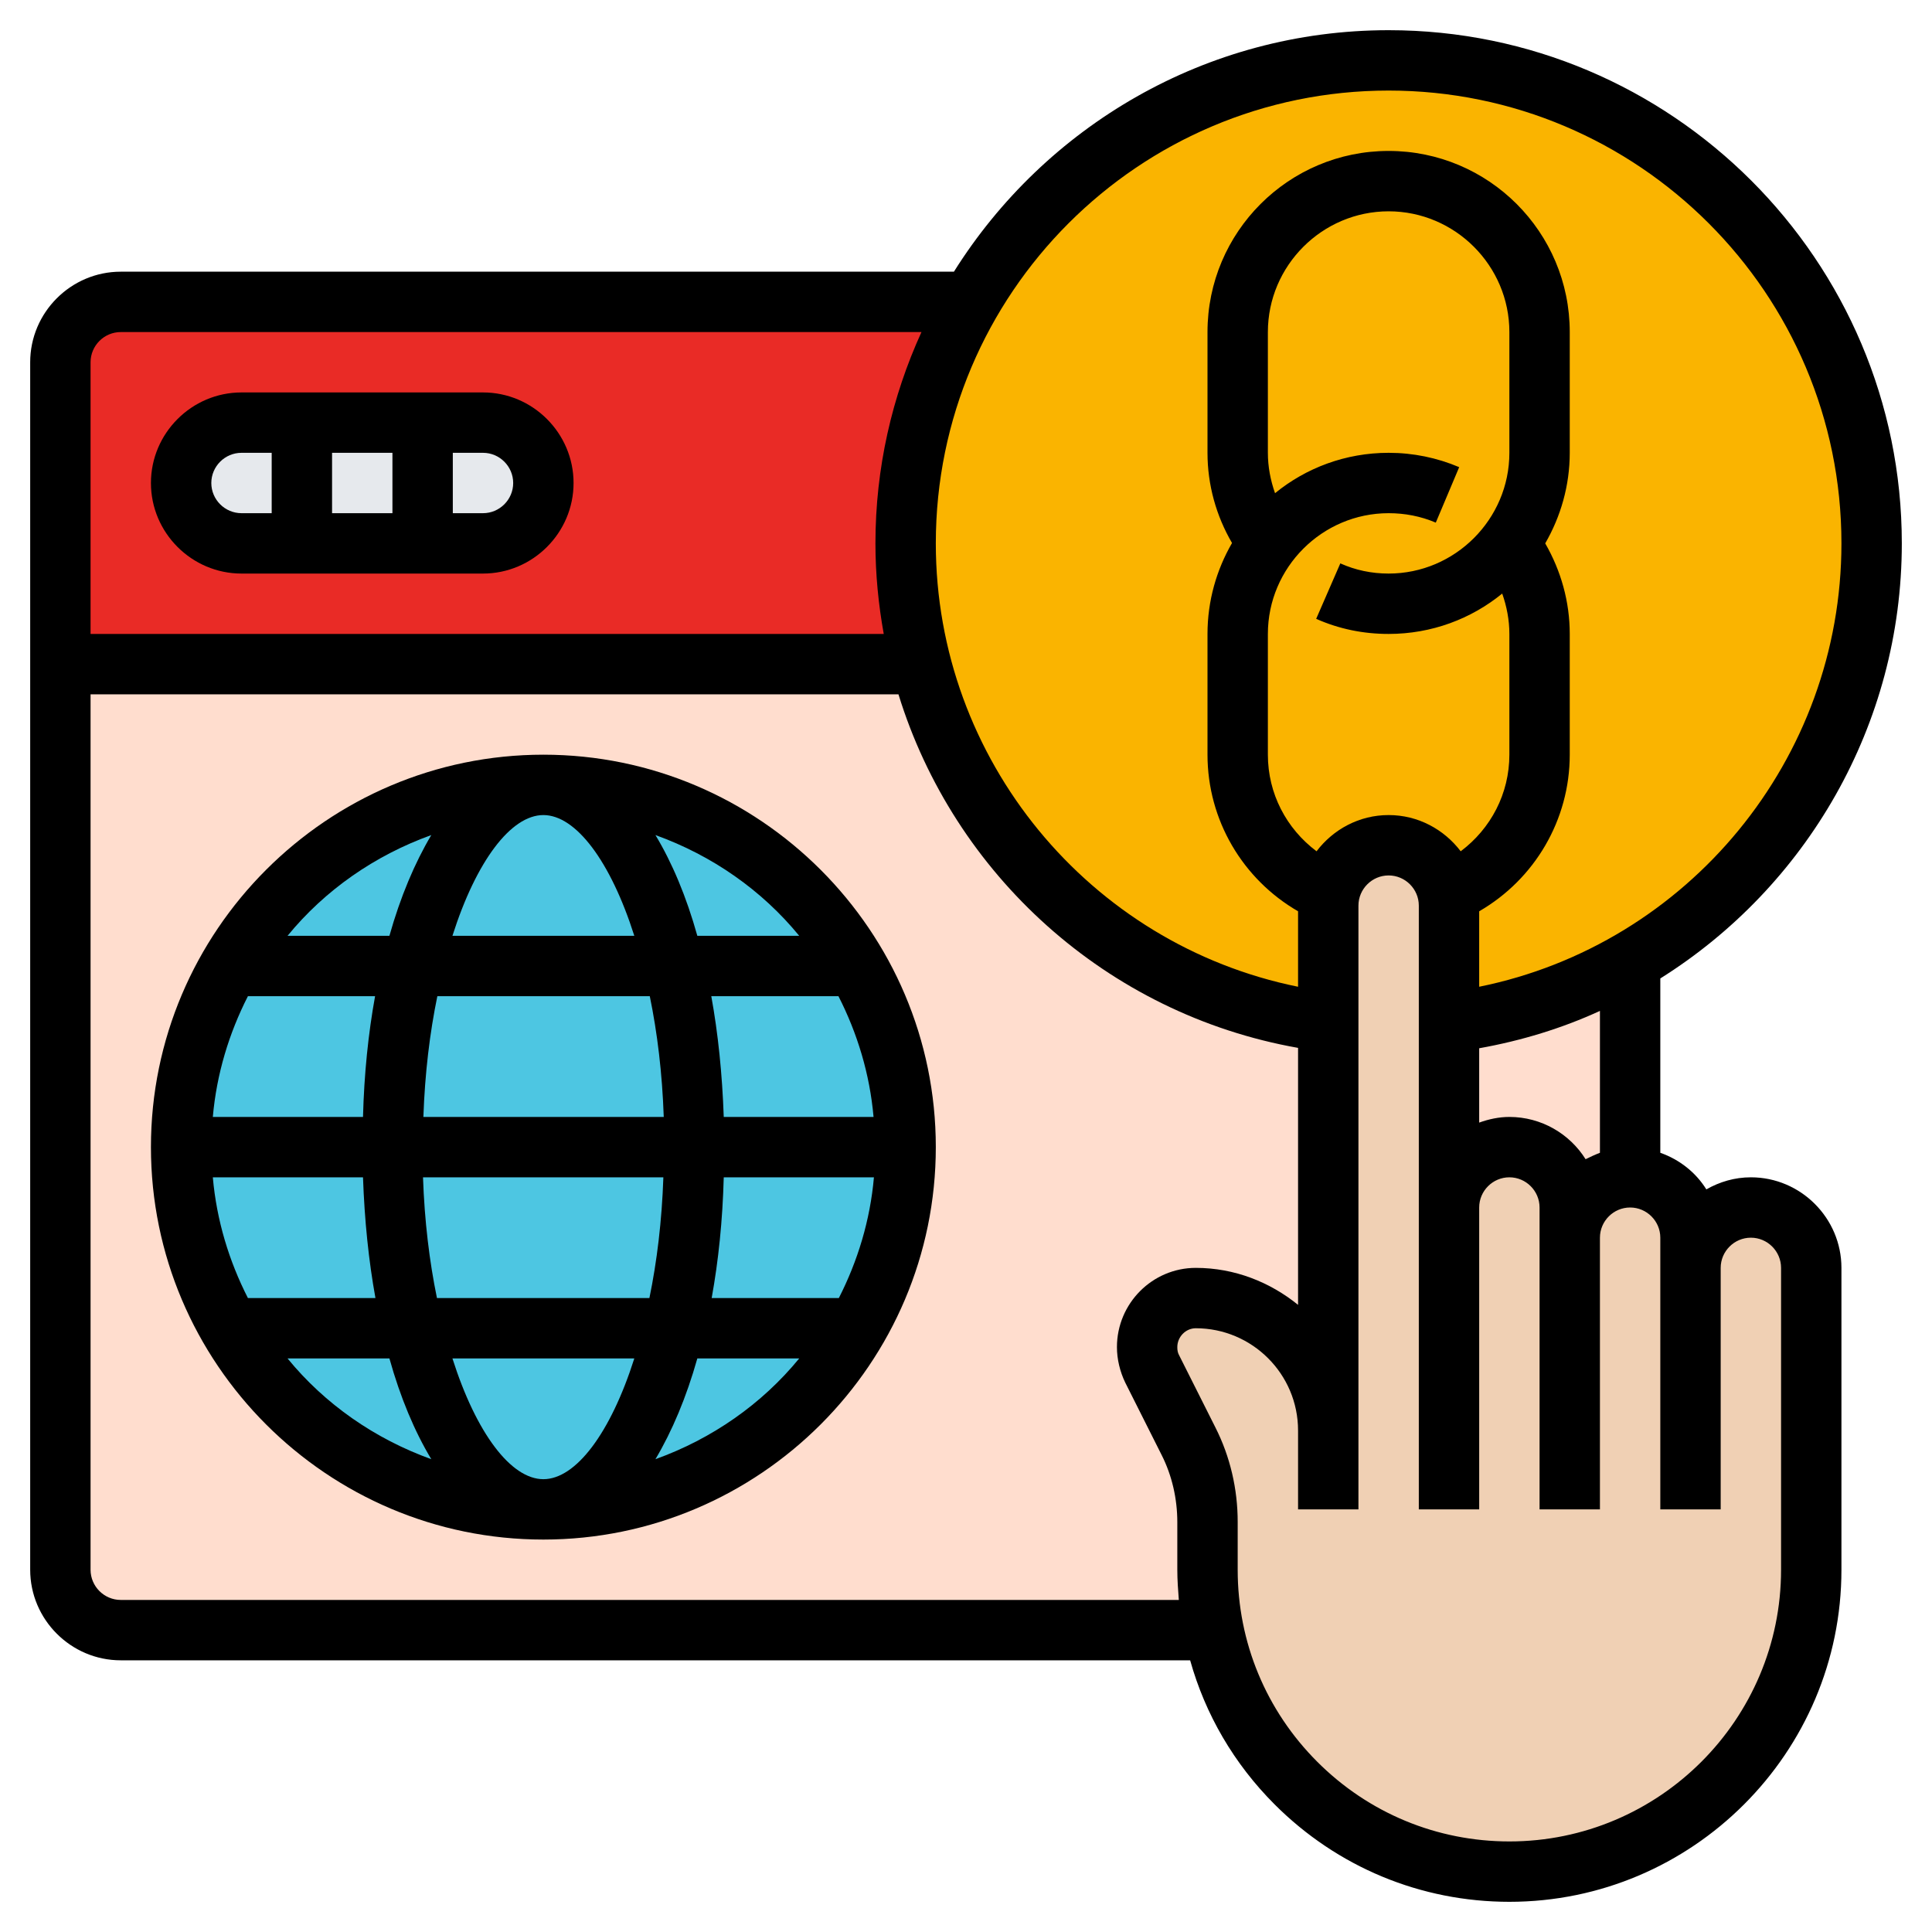
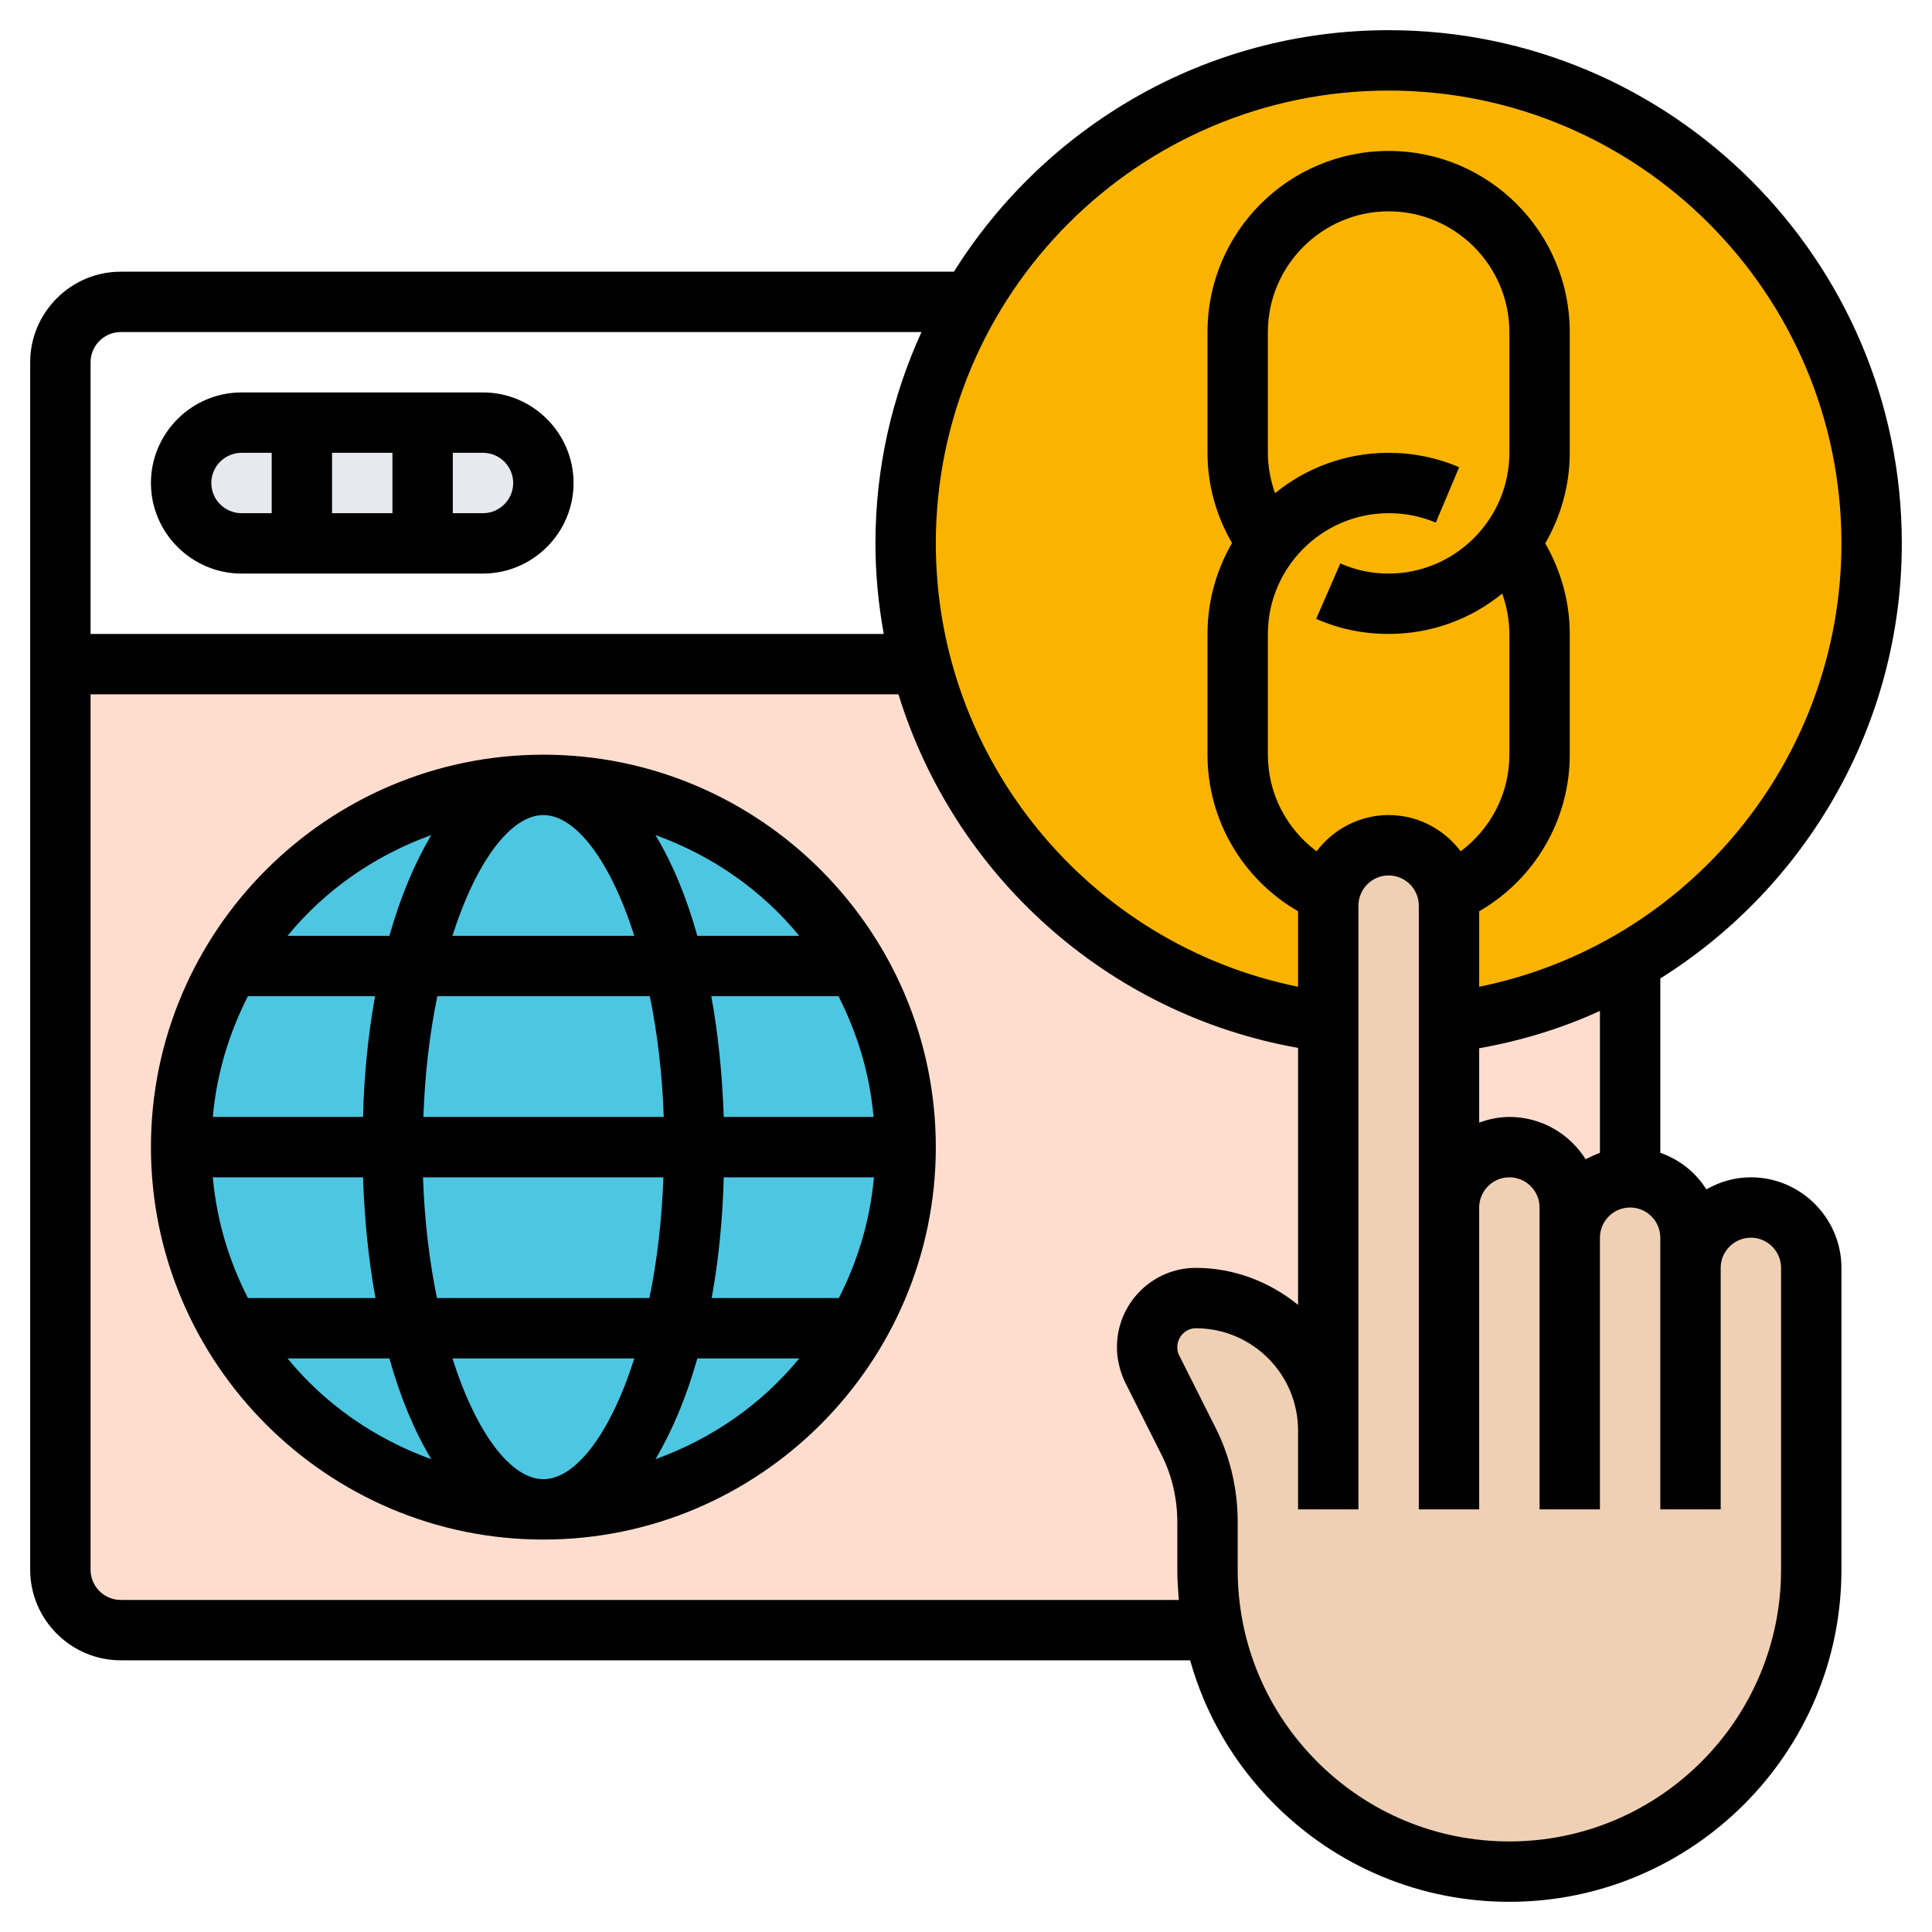
<svg xmlns="http://www.w3.org/2000/svg" version="1.1" id="Layer_5" x="0px" y="0px" viewBox="0 0 512 512" style="enable-background:new 0 0 512 512;" xml:space="preserve">
  <style type="text/css">
	.st0{fill:#E92B26;}
	.st1{fill:#E6E9ED;}
	.st2{fill:#FFDDCE;}
	.st3{fill:#FAB400;}
	.st4{fill:#4DC6E2;}
	.st5{fill:#F0D0B4;}
</style>
  <g>
-     <path class="st0" d="M32,80h225.1c-10.9,18.8-17.1,40.6-17.1,64c0,11,1.4,21.8,4.1,32H244H16V96C16,87.2,23.2,80,32,80z" />
-   </g>
+     </g>
  <g>
    <path class="st1" d="M144,128c0,8.8-7.2,16-16,16H64c-8.8,0-16-7.2-16-16s7.2-16,16-16h64C136.8,112,144,119.2,144,128z" />
  </g>
  <g>
    <path class="st2" d="M432,432H32c-8.8,0-16-7.2-16-16V176h416V432z" />
  </g>
  <g>
    <circle class="st3" cx="368" cy="144" r="128" />
  </g>
  <g>
    <circle class="st4" cx="144" cy="304" r="96" />
  </g>
  <g>
    <path class="st5" d="M448,336c0-4.4,1.8-8.4,4.7-11.3c2.9-3,6.9-4.7,11.3-4.7c8.8,0,16,7.2,16,16v80c0,22.1-9,42.1-23.4,56.6   S422.1,496,400,496c-38.6,0-71-27.5-78.4-64c-1-5.1-1.6-10.5-1.6-16v-12.6c0-7.4-1.8-14.8-5-21.5l-9.6-19.1   c-0.9-1.8-1.4-3.8-1.4-5.8c0-7.2,5.8-13,13-13c19.4,0,35,15.7,35,35V271v-31c0-1,0.1-2.2,0.3-3.1v-0.1c1.5-7.3,8-12.8,15.7-12.8   c4.4,0,8.4,1.8,11.3,4.7c2.2,2.2,3.8,5,4.4,8.1c0.2,1,0.3,2.1,0.3,3.2v31v49c0-8.8,7.2-16,16-16c4.4,0,8.4,1.8,11.3,4.7   c3,2.9,4.7,6.9,4.7,11.3v8c0-8.8,7.2-16,16-16c4.4,0,8.4,1.8,11.3,4.7c3,2.9,4.7,6.9,4.7,11.3L448,336L448,336z" />
  </g>
  <g>
    <path d="M64,152h64c13.2,0,24-10.8,24-24s-10.8-24-24-24H64c-13.2,0-24,10.8-24,24S50.8,152,64,152z M88,136v-16h16v16H88z    M136,128c0,4.4-3.6,8-8,8h-8v-16h8C132.4,120,136,123.6,136,128z M64,120h8v16h-8c-4.4,0-8-3.6-8-8S59.6,120,64,120z" />
    <path d="M464,312c-4.3,0-8.3,1.2-11.8,3.2c-2.8-4.5-7.1-7.9-12.2-9.7v-46.2c38.6-24.2,64-67.1,64-115.3C504,69,443,8,368,8   c-48.5,0-91.1,25.6-115.2,64H32C18.8,72,8,82.8,8,96v320c0,13.2,10.8,24,24,24h283.4c4,14.3,11.6,27.4,22.4,38.2   c16.6,16.6,38.7,25.8,62.2,25.8c48.5,0,88-39.5,88-88v-80C488,322.8,477.2,312,464,312L464,312z M424,305.5   c-1.3,0.5-2.6,1.1-3.8,1.7C416,300.5,408.5,296,400,296c-2.8,0-5.5,0.6-8,1.5v-19.7c11.2-2,22-5.3,32-9.9V305.5z M348.9,225.6   c-8-6-12.9-15.3-12.9-25.6v-32c0-17.6,14.4-32,32-32c4.3,0,8.5,0.8,12.5,2.5l6.2-14.7c-5.9-2.5-12.2-3.8-18.7-3.8   c-11.4,0-21.9,4-30.1,10.7c-1.2-3.4-1.9-7-1.9-10.7V88c0-17.6,14.4-32,32-32s32,14.4,32,32v32c0,17.6-14.4,32-32,32   c-4.5,0-8.8-0.9-12.8-2.7l-6.4,14.7c6.1,2.7,12.5,4,19.2,4c11.4,0,21.9-4,30.1-10.7c1.2,3.4,1.9,7,1.9,10.7v32   c0,10.3-4.9,19.6-12.9,25.6c-4.4-5.8-11.3-9.6-19.1-9.6S353.3,219.8,348.9,225.6L348.9,225.6z M368,24c66.2,0,120,53.8,120,120   c0,57.3-40.7,106.3-96,117.5v-20c14.7-8.5,24-24.2,24-41.5v-32c0-8.5-2.3-16.7-6.5-24c4.1-7.1,6.5-15.3,6.5-24V88   c0-26.5-21.5-48-48-48s-48,21.5-48,48v32c0,8.5,2.3,16.7,6.5,23.9c-4.1,7.1-6.5,15.3-6.5,24.1v32c0,17.3,9.3,33,24,41.5v20   c-55.3-11.2-96-60.2-96-117.5C248,77.8,301.8,24,368,24L368,24z M32,88h212.2c-7.8,17.1-12.2,36-12.2,56c0,8.2,0.8,16.2,2.2,24H24   V96C24,91.6,27.6,88,32,88z M32,424c-4.4,0-8-3.6-8-8V184h214.1c14.7,47.7,55.1,84.7,105.9,93.7v68.1c-7.4-6-16.8-9.8-27.1-9.8   c-11.5,0-20.9,9.4-20.9,21c0,3.2,0.8,6.5,2.2,9.4l9.6,19.1c2.8,5.5,4.2,11.7,4.2,17.9V416c0,2.7,0.2,5.4,0.4,8H32z M472,416   c0,39.7-32.3,72-72,72c-19.2,0-37.3-7.5-50.9-21.1S328,435.2,328,416v-12.7c0-8.7-2-17.3-5.9-25l-9.6-19.1   c-0.4-0.7-0.5-1.4-0.5-2.2c0-2.7,2.2-5,4.9-5c14.9,0,27.1,12.1,27.1,27.1V392v8h16v-8v-12.9V240c0-4.4,3.6-8,8-8s8,3.6,8,8v80v80   h16v-80c0-4.4,3.6-8,8-8s8,3.6,8,8v8v72h16v-72c0-4.4,3.6-8,8-8s8,3.6,8,8v8v56v8h16v-8v-56c0-4.4,3.6-8,8-8s8,3.6,8,8V416z" />
    <path d="M144,200c-57.3,0-104,46.7-104,104s46.7,104,104,104s104-46.7,104-104S201.3,200,144,200z M144,392   c-8.6,0-17.8-12.2-24.1-32h48.2C161.8,379.8,152.6,392,144,392z M115.8,344c-2-9.7-3.3-20.4-3.7-32h63.7c-0.4,11.6-1.7,22.3-3.7,32   H115.8z M56.4,312h39.8c0.4,11.4,1.5,22.1,3.3,32H65.7C60.7,334.2,57.4,323.4,56.4,312z M144,216c8.6,0,17.8,12.2,24.1,32h-48.2   C126.2,228.2,135.4,216,144,216z M172.2,264c2,9.7,3.3,20.4,3.7,32h-63.7c0.4-11.6,1.7-22.3,3.7-32H172.2z M96.2,296H56.4   c1-11.4,4.3-22.2,9.3-32h33.7C97.6,273.9,96.5,284.6,96.2,296z M191.8,312h39.8c-1,11.4-4.3,22.2-9.3,32h-33.7   C190.4,334.1,191.5,323.4,191.8,312L191.8,312z M191.8,296c-0.4-11.4-1.5-22.1-3.3-32h33.7c5,9.8,8.3,20.6,9.3,32H191.8z    M211.8,248h-27c-2.9-10.4-6.7-19.4-11.1-26.7C188.7,226.7,201.9,235.9,211.8,248z M114.3,221.3c-4.4,7.4-8.2,16.4-11.1,26.7h-27   C86.1,235.9,99.3,226.7,114.3,221.3z M76.2,360h27c2.9,10.4,6.7,19.4,11.1,26.7C99.3,381.3,86.1,372.1,76.2,360z M173.7,386.7   c4.4-7.4,8.2-16.4,11.1-26.7h27C201.9,372.1,188.7,381.3,173.7,386.7z" />
  </g>
</svg>